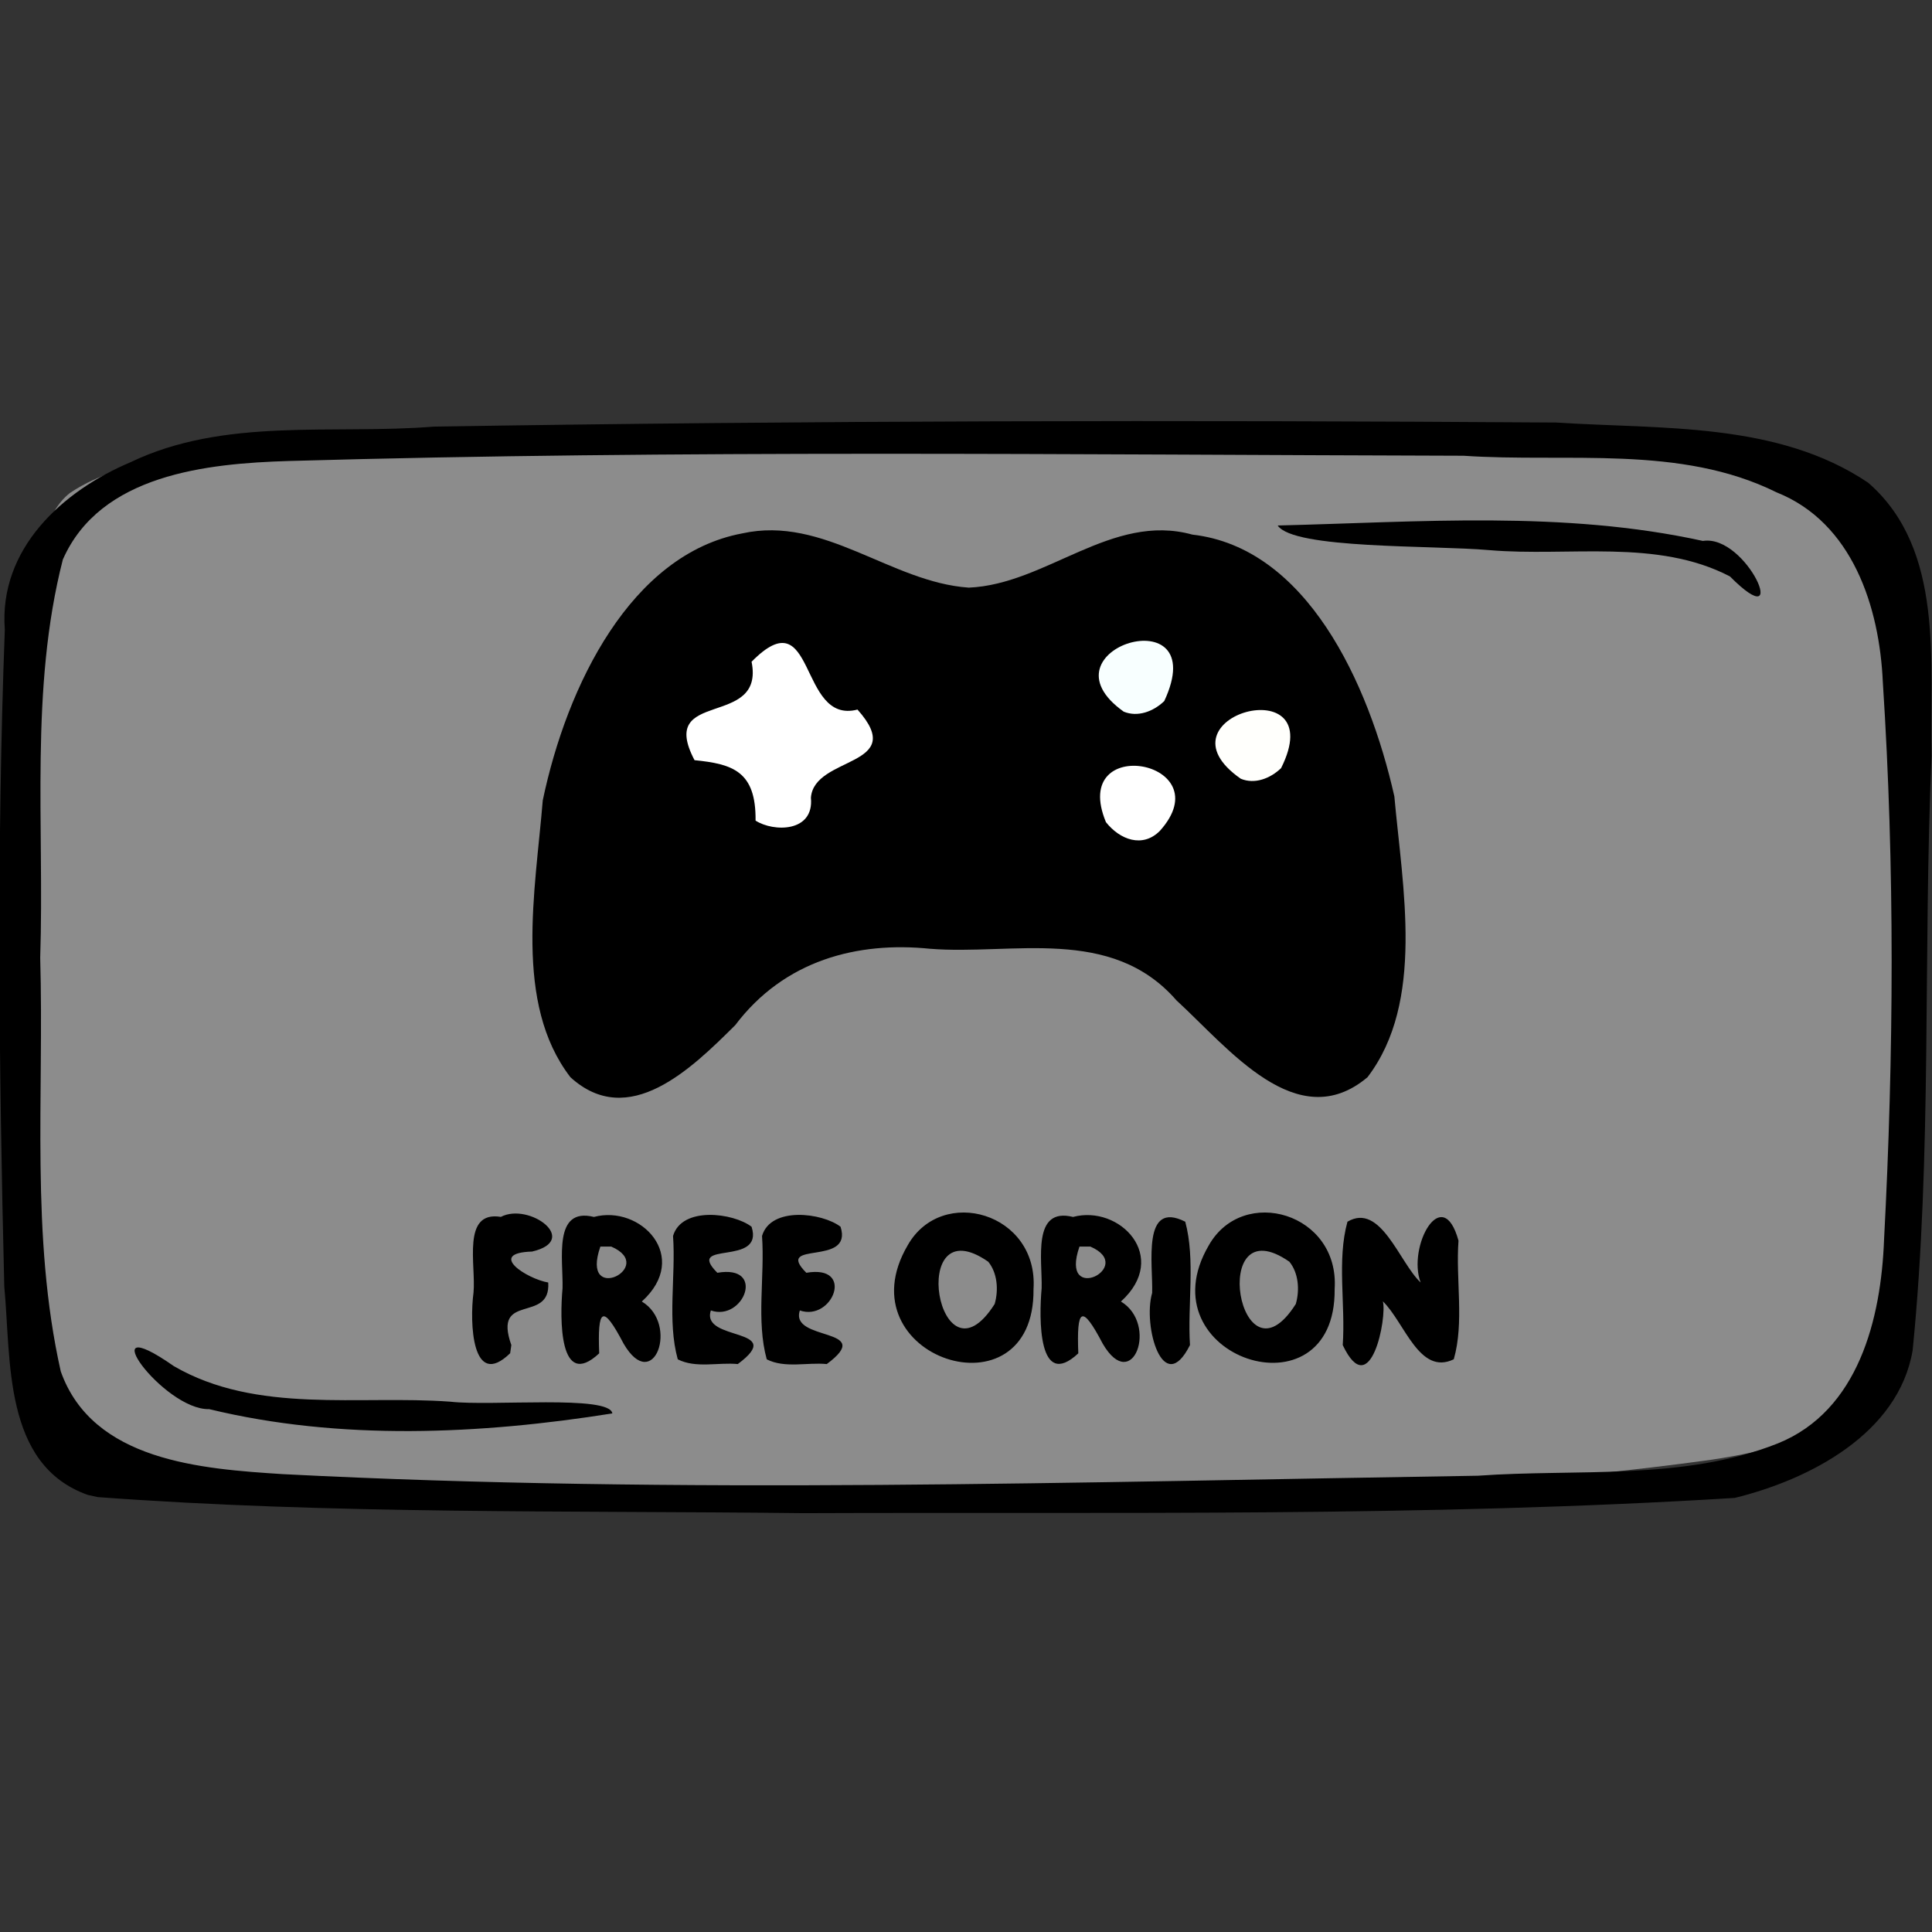
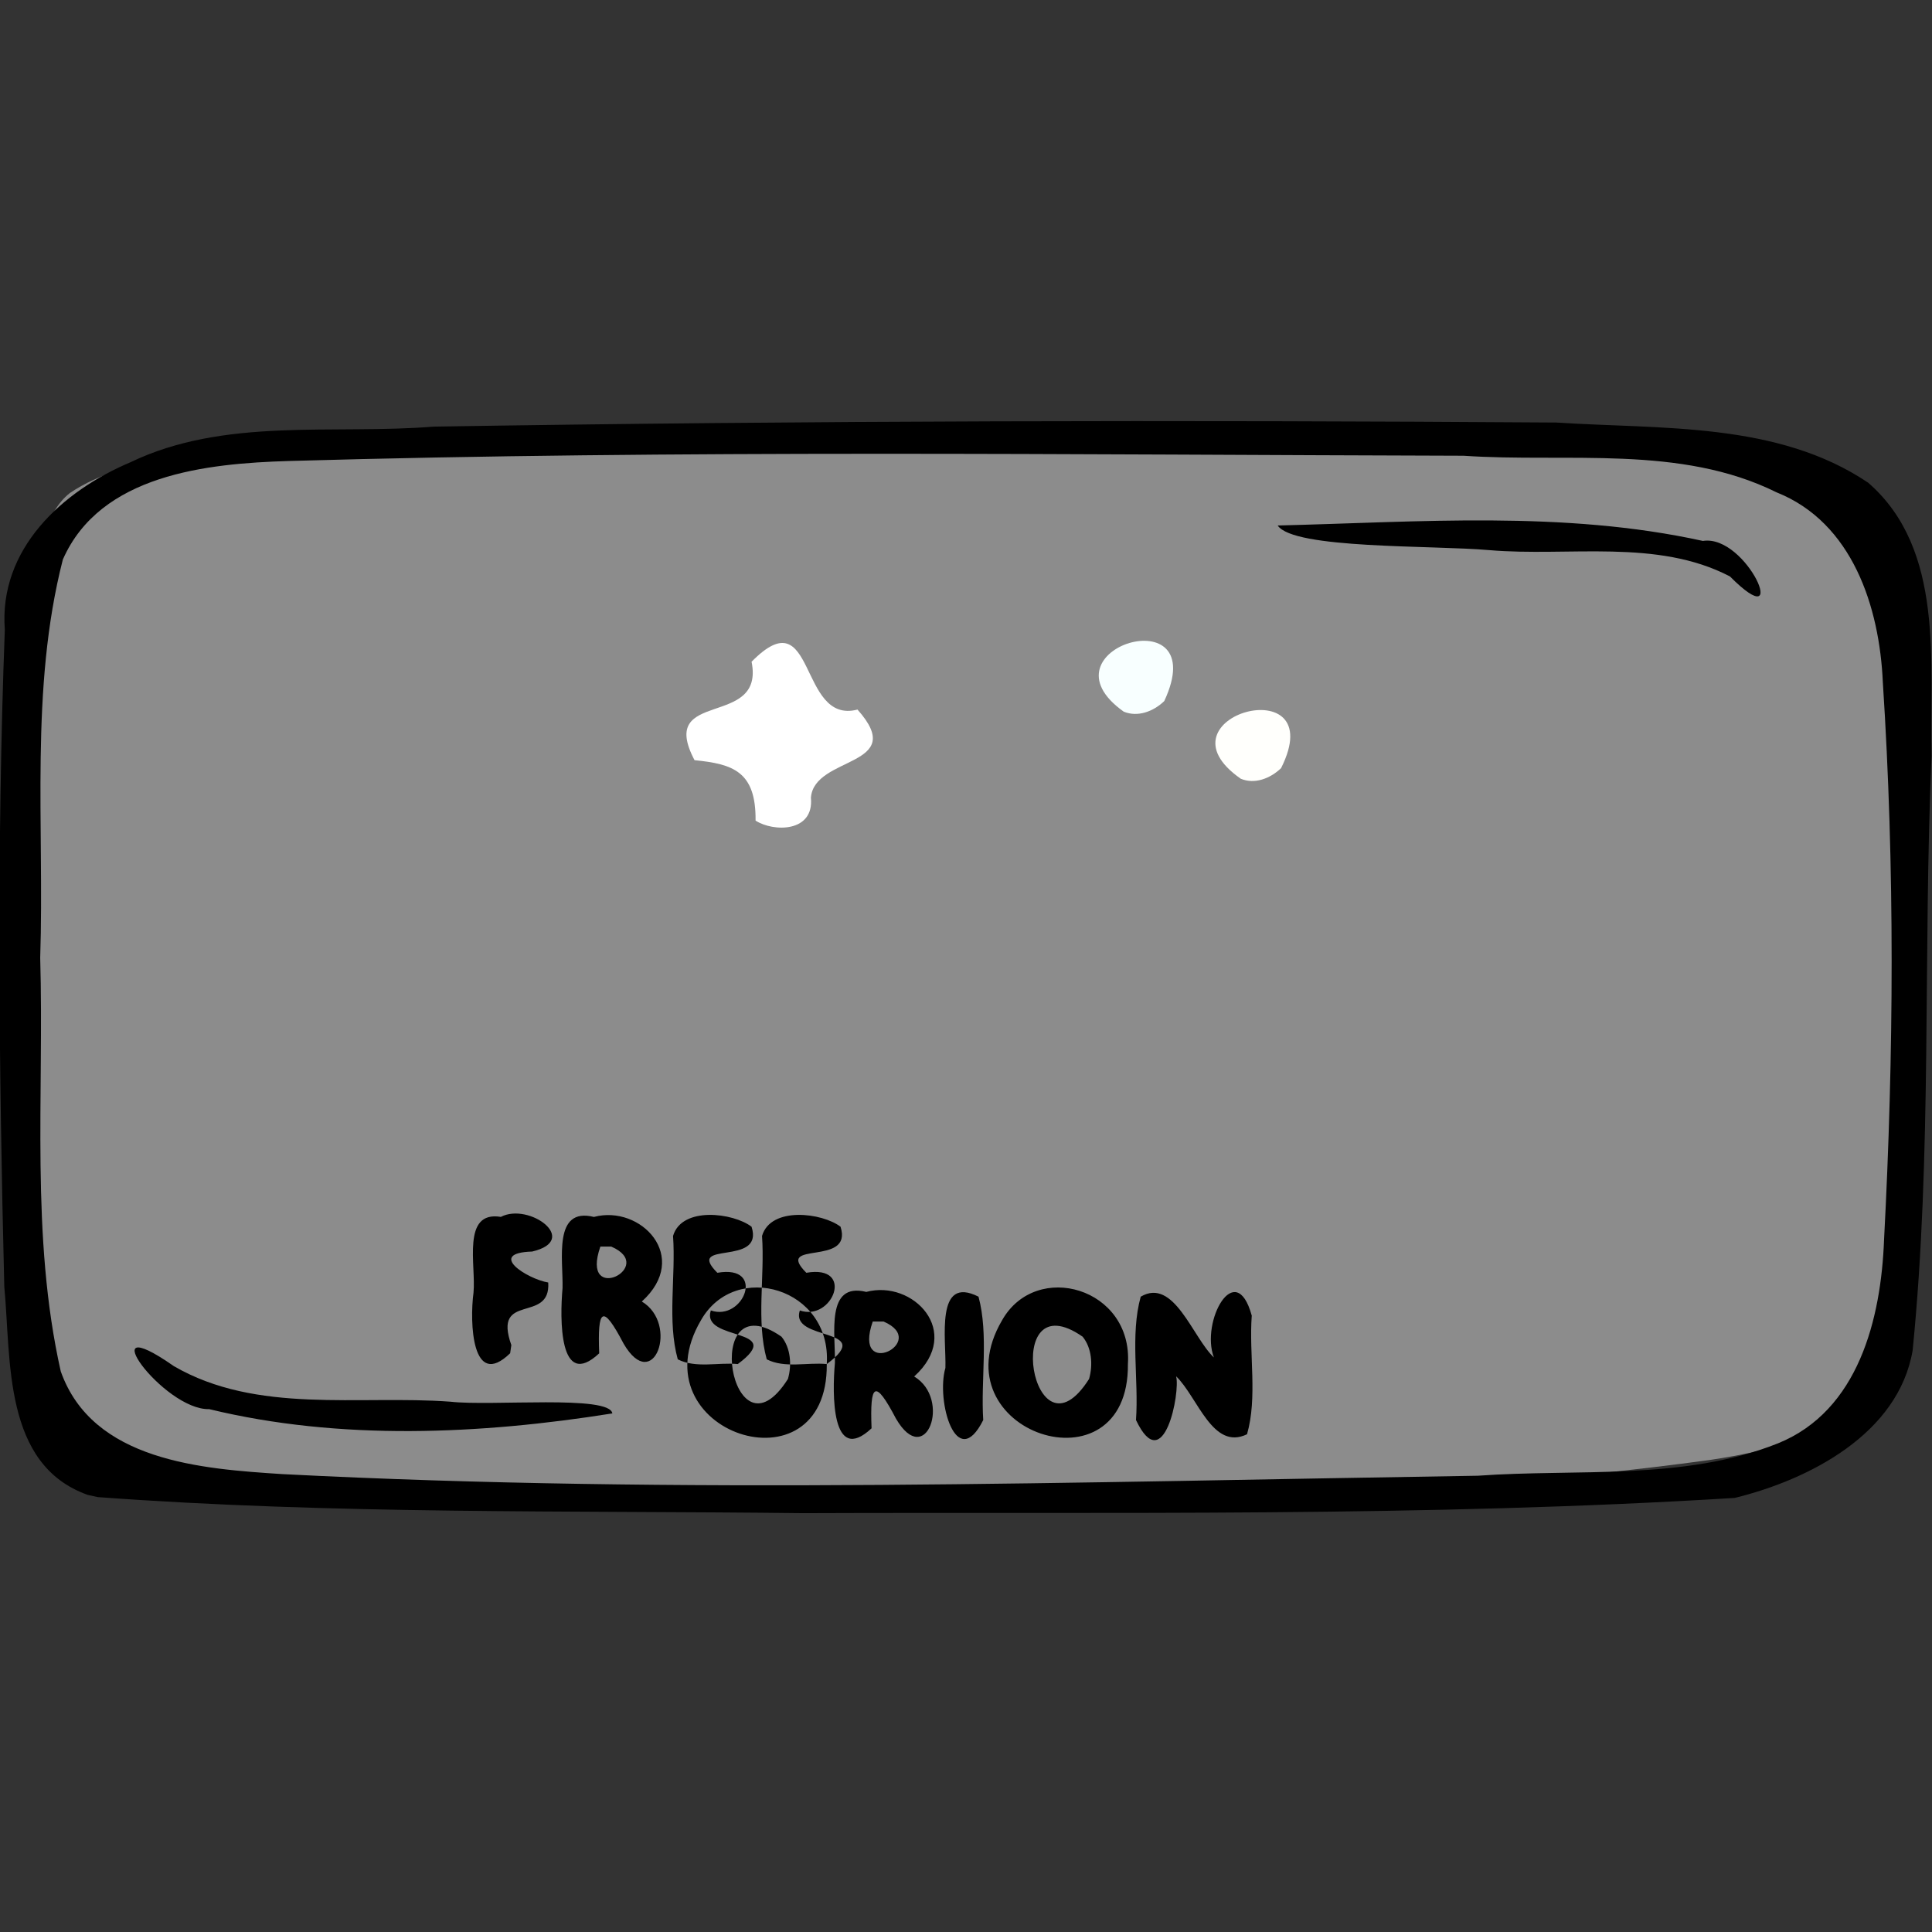
<svg xmlns="http://www.w3.org/2000/svg" xmlns:ns1="http://www.inkscape.org/namespaces/inkscape" xmlns:ns2="http://sodipodi.sourceforge.net/DTD/sodipodi-0.dtd" width="150" height="150" viewBox="0 0 39.688 39.688" version="1.1" id="svg922" ns1:version="0.92.4 (5da689c313, 2019-01-14)" ns2:docname="USO_games_freeorion.svg">
  <rect x="0" y="0" width="39.688" height="39.688" fill="#333333" stroke="none" />
  <title id="title1437">USOICON</title>
  <defs id="defs916">
    <clipPath id="clipPath1521" clipPathUnits="userSpaceOnUse">
      <rect y="66.645" x="57.114" height="151.423" width="172.875" id="rect1523" style="opacity:0.875;fill:#000000;fill-opacity:1;stroke:#000000;stroke-width:0.604;stroke-linejoin:round;stroke-miterlimit:4;stroke-dasharray:none;stroke-opacity:1" />
    </clipPath>
  </defs>
  <ns2:namedview id="base" pagecolor="#ffffff" bordercolor="#666666" borderopacity="1.0" ns1:pageopacity="0.0" ns1:pageshadow="2" ns1:zoom="2.6541646" ns1:cx="86.881873" ns1:cy="70.333314" ns1:document-units="px" ns1:current-layer="layer7" showgrid="false" ns1:window-width="1019" ns1:window-height="691" ns1:window-x="2833" ns1:window-y="95" ns1:window-maximized="0" units="px" />
  <g style="display:inline" transform="translate(-35.466,-112.592)" id="layer1" ns1:groupmode="layer" ns1:label="toonbox" />
  <g ns1:label="text" id="layer3" ns1:groupmode="layer" />
  <g style="display:inline" ns1:label="icon_games" id="layer7" ns1:groupmode="layer">
    <g id="g1714">
      <path style="display:inline;opacity:0.875;fill:#999999;fill-opacity:1;stroke:none;stroke-width:0.118;stroke-linejoin:round;stroke-miterlimit:4;stroke-dasharray:none;stroke-opacity:0.972" d="M 1.435,10.128 C 2.67,9.297 4.324,9.436 5.756,9.205 14.115,8.613 22.517,8.69 30.882,9.158 c 2.392,0.206 4.838,0.269 7.15,0.97 0.872,1.675 0.817,3.67 1.027,5.517 0.208,4.025 0.362,8.131 -0.532,12.088 -0.23,1.649 -2.018,2.052 -3.407,2.259 C 28.803,30.856 22.404,30.811 16.041,30.813 11.304,30.719 6.538,30.746 1.84,30.074 0.173,29.528 0.823,27.039 0.434,25.657 0.155,21.091 0.021,16.472 0.693,11.934 0.848,11.32 0.904,10.549 1.435,10.128 Z" id="rect49496" ns1:connector-curvature="0" />
      <path style="display:inline;fill:#000000;stroke-width:0.372" d="M 1.803,30.709 C 0.057,30.089 0.231,27.938 0.088,26.427 -0.023,21.932 -0.07,17.428 0.099,12.934 -0.028,11.278 1.278,10.087 2.684,9.494 4.616,8.567 6.836,8.931 8.909,8.764 16.596,8.639 24.286,8.627 31.973,8.68 c 2.151,0.141 4.538,-0.02 6.404,1.236 1.585,1.379 1.256,3.719 1.302,5.606 -0.178,4.071 0.016,8.163 -0.389,12.22 -0.293,1.711 -2.12,2.653 -3.655,3.029 -6.368,0.394 -12.757,0.288 -19.135,0.313 C 11.669,31.028 6.827,31.11 2.007,30.754 L 1.803,30.709 Z m 34.718,-1.058 c 1.66,-0.67 2.121,-2.568 2.182,-4.182 C 38.904,21.657 38.926,17.825 38.678,14.015 38.61,12.472 38.055,10.735 36.495,10.114 34.511,9.131 32.202,9.508 30.064,9.362 22.02,9.341 13.972,9.24 5.93,9.47 4.248,9.521 2.061,9.745 1.291,11.494 c -0.682,2.663 -0.377,5.457 -0.465,8.181 0.081,2.829 -0.203,5.716 0.422,8.496 0.655,1.847 2.894,2.004 4.559,2.111 8.177,0.421 16.369,0.159 24.551,0.033 2.046,-0.147 4.225,0.107 6.163,-0.664 z M 4.297,28.947 c -0.939,0.027 -2.493,-2.118 -0.727,-0.884 1.706,0.991 3.797,0.593 5.68,0.731 0.844,0.097 3.277,-0.144 3.329,0.241 -2.713,0.432 -5.596,0.564 -8.282,-0.088 z m 31.24,-17.106 c -1.499,-0.781 -3.309,-0.4 -4.943,-0.54 -1.173,-0.103 -4.022,-0.018 -4.347,-0.506 2.904,-0.07 5.875,-0.312 8.734,0.317 0.913,-0.143 1.835,2.014 0.556,0.729 z" id="path49494" ns1:connector-curvature="0" />
-       <path style="font-style:normal;font-variant:normal;font-weight:normal;font-stretch:normal;font-size:4.291px;font-family:Insaniburger;-inkscape-font-specification:Insaniburger;opacity:1;vector-effect:none;fill:#000000;fill-opacity:1;stroke:none;stroke-width:0.05;stroke-linecap:butt;stroke-linejoin:miter;stroke-miterlimit:4;stroke-dasharray:none;stroke-dashoffset:0;stroke-opacity:1" d="m 10.504,27.631 c -0.391,-1.101 0.814,-0.43 0.758,-1.285 -0.435,-0.073 -1.271,-0.608 -0.331,-0.636 1.001,-0.234 -0.064,-1.016 -0.642,-0.712 -0.811,-0.133 -0.507,0.994 -0.562,1.558 -0.081,0.605 -0.034,2.006 0.753,1.243 z m 2.68,-0.895 c 0.774,0.463 0.242,1.921 -0.373,0.867 -0.436,-0.833 -0.538,-0.72 -0.502,0.198 -0.828,0.772 -0.809,-0.722 -0.753,-1.339 0.015,-0.589 -0.199,-1.672 0.645,-1.463 0.957,-0.257 1.997,0.82 0.984,1.737 z M 12.333,25.608 c -0.427,1.224 1.184,0.415 0.224,0 -0.075,0 -0.149,0 -0.224,0 z m 2.823,2.413 c 1.032,-0.765 -0.768,-0.454 -0.553,-1.101 0.671,0.232 1.142,-0.948 0.133,-0.774 -0.679,-0.682 0.97,-0.114 0.703,-0.946 -0.374,-0.287 -1.432,-0.424 -1.613,0.189 0.059,0.837 -0.122,1.744 0.097,2.535 0.373,0.189 0.831,0.058 1.233,0.097 z m 1.828,0 c 1.032,-0.765 -0.768,-0.454 -0.553,-1.101 0.671,0.232 1.142,-0.948 0.133,-0.774 -0.679,-0.682 0.97,-0.114 0.703,-0.946 -0.374,-0.287 -1.432,-0.424 -1.613,0.189 0.059,0.837 -0.122,1.744 0.097,2.535 0.373,0.189 0.831,0.058 1.233,0.097 z m 4.247,-1.54 c 0.027,2.705 -3.935,1.403 -2.584,-0.901 0.703,-1.239 2.687,-0.664 2.584,0.901 z m -0.93,-0.562 c -1.684,-1.173 -1.031,2.703 0.132,0.868 0.083,-0.288 0.056,-0.638 -0.132,-0.868 z m 2.725,0.817 c 0.774,0.463 0.242,1.921 -0.373,0.867 -0.436,-0.833 -0.538,-0.72 -0.502,0.198 -0.828,0.772 -0.809,-0.722 -0.753,-1.339 0.015,-0.589 -0.199,-1.672 0.645,-1.463 0.957,-0.257 1.997,0.82 0.984,1.737 z m -0.851,-1.128 c -0.427,1.224 1.184,0.415 0.224,0 -0.075,0 -0.149,0 -0.224,0 z m 2.27,2.023 c -0.55,1.097 -0.974,-0.394 -0.777,-1.071 0.02,-0.584 -0.216,-1.916 0.68,-1.463 0.211,0.779 0.044,1.707 0.097,2.535 z m 2.972,-1.15 c 0.027,2.705 -3.935,1.403 -2.584,-0.901 0.703,-1.239 2.687,-0.664 2.584,0.901 z m -0.93,-0.562 c -1.684,-1.173 -1.031,2.703 0.132,0.868 0.083,-0.288 0.056,-0.638 -0.132,-0.868 z m 2.697,0.428 c -0.281,-0.735 0.446,-2.063 0.777,-0.861 -0.059,0.804 0.121,1.679 -0.097,2.437 -0.708,0.342 -1.009,-0.757 -1.457,-1.191 0.09,0.321 -0.252,2.105 -0.824,0.899 0.059,-0.836 -0.122,-1.744 0.097,-2.534 0.684,-0.404 1.068,0.844 1.504,1.249 z" id="text49550" ns1:connector-curvature="0" />
+       <path style="font-style:normal;font-variant:normal;font-weight:normal;font-stretch:normal;font-size:4.291px;font-family:Insaniburger;-inkscape-font-specification:Insaniburger;opacity:1;vector-effect:none;fill:#000000;fill-opacity:1;stroke:none;stroke-width:0.05;stroke-linecap:butt;stroke-linejoin:miter;stroke-miterlimit:4;stroke-dasharray:none;stroke-dashoffset:0;stroke-opacity:1" d="m 10.504,27.631 c -0.391,-1.101 0.814,-0.43 0.758,-1.285 -0.435,-0.073 -1.271,-0.608 -0.331,-0.636 1.001,-0.234 -0.064,-1.016 -0.642,-0.712 -0.811,-0.133 -0.507,0.994 -0.562,1.558 -0.081,0.605 -0.034,2.006 0.753,1.243 z m 2.68,-0.895 c 0.774,0.463 0.242,1.921 -0.373,0.867 -0.436,-0.833 -0.538,-0.72 -0.502,0.198 -0.828,0.772 -0.809,-0.722 -0.753,-1.339 0.015,-0.589 -0.199,-1.672 0.645,-1.463 0.957,-0.257 1.997,0.82 0.984,1.737 z M 12.333,25.608 c -0.427,1.224 1.184,0.415 0.224,0 -0.075,0 -0.149,0 -0.224,0 z m 2.823,2.413 c 1.032,-0.765 -0.768,-0.454 -0.553,-1.101 0.671,0.232 1.142,-0.948 0.133,-0.774 -0.679,-0.682 0.97,-0.114 0.703,-0.946 -0.374,-0.287 -1.432,-0.424 -1.613,0.189 0.059,0.837 -0.122,1.744 0.097,2.535 0.373,0.189 0.831,0.058 1.233,0.097 z m 1.828,0 c 1.032,-0.765 -0.768,-0.454 -0.553,-1.101 0.671,0.232 1.142,-0.948 0.133,-0.774 -0.679,-0.682 0.97,-0.114 0.703,-0.946 -0.374,-0.287 -1.432,-0.424 -1.613,0.189 0.059,0.837 -0.122,1.744 0.097,2.535 0.373,0.189 0.831,0.058 1.233,0.097 z c 0.027,2.705 -3.935,1.403 -2.584,-0.901 0.703,-1.239 2.687,-0.664 2.584,0.901 z m -0.93,-0.562 c -1.684,-1.173 -1.031,2.703 0.132,0.868 0.083,-0.288 0.056,-0.638 -0.132,-0.868 z m 2.725,0.817 c 0.774,0.463 0.242,1.921 -0.373,0.867 -0.436,-0.833 -0.538,-0.72 -0.502,0.198 -0.828,0.772 -0.809,-0.722 -0.753,-1.339 0.015,-0.589 -0.199,-1.672 0.645,-1.463 0.957,-0.257 1.997,0.82 0.984,1.737 z m -0.851,-1.128 c -0.427,1.224 1.184,0.415 0.224,0 -0.075,0 -0.149,0 -0.224,0 z m 2.27,2.023 c -0.55,1.097 -0.974,-0.394 -0.777,-1.071 0.02,-0.584 -0.216,-1.916 0.68,-1.463 0.211,0.779 0.044,1.707 0.097,2.535 z m 2.972,-1.15 c 0.027,2.705 -3.935,1.403 -2.584,-0.901 0.703,-1.239 2.687,-0.664 2.584,0.901 z m -0.93,-0.562 c -1.684,-1.173 -1.031,2.703 0.132,0.868 0.083,-0.288 0.056,-0.638 -0.132,-0.868 z m 2.697,0.428 c -0.281,-0.735 0.446,-2.063 0.777,-0.861 -0.059,0.804 0.121,1.679 -0.097,2.437 -0.708,0.342 -1.009,-0.757 -1.457,-1.191 0.09,0.321 -0.252,2.105 -0.824,0.899 0.059,-0.836 -0.122,-1.744 0.097,-2.534 0.684,-0.404 1.068,0.844 1.504,1.249 z" id="text49550" ns1:connector-curvature="0" />
      <g id="g53695" transform="matrix(0.232,0,0,0.267,-40.667,-79.696)">
-         <path style="fill:#000000;fill-opacity:1;stroke-width:0.56" d="m 225.797,381.366 c -5.049,-5.7 -3.098,-14.356 -2.45,-21.296 2.144,-8.897 7.835,-18.944 17.661,-20.544 7.252,-1.396 13.15,3.763 20.064,4.172 6.862,-0.251 12.659,-5.796 19.795,-4.079 10.074,0.993 15.61,11.351 17.885,20.14 0.724,7.025 2.712,15.813 -2.378,21.607 -6.228,4.556 -12.293,-2.233 -16.917,-5.915 -5.788,-5.778 -14.552,-3.456 -21.843,-3.97 -6.372,-0.563 -12.864,0.861 -17.224,5.88 -3.901,3.368 -9.447,8.08 -14.594,4.005 z" id="path53677" ns1:connector-curvature="0" />
-         <path style="fill:#ffffff;fill-opacity:1;stroke-width:0.56" d="m 277.987,362.415 c 5.59,-5.401 -8.063,-7.575 -4.773,-0.673 1.239,1.357 3.245,2.007 4.773,0.673 z" id="path53675" ns1:connector-curvature="0" />
        <path style="fill:#ffffff;fill-opacity:1;stroke-width:0.56" d="m 247.091,359.863 c 0.277,-3.257 8.701,-2.33 4.124,-6.783 -5.269,1.192 -3.65,-8.732 -9.378,-3.681 1.203,5.193 -8.413,2.029 -5.051,7.574 3.384,0.296 5.45,0.85 5.405,4.65 1.576,0.886 5.194,0.92 4.9,-1.76 z" id="path53673" ns1:connector-curvature="0" />
        <path style="fill:#fffffc;fill-opacity:1;stroke-width:0.56" d="m 288.722,357.586 c 4.502,-7.798 -11.518,-3.992 -3.568,0.816 1.225,0.443 2.607,-0.012 3.568,-0.816 z" id="path53671" ns1:connector-curvature="0" />
        <path style="fill:#f8ffff;fill-opacity:1;stroke-width:0.56" d="m 278.378,352.425 c 4.381,-8.166 -11.411,-4.019 -3.59,0.815 1.232,0.442 2.623,-0.004 3.59,-0.815 z" id="path53664" ns1:connector-curvature="0" />
      </g>
    </g>
  </g>
</svg>